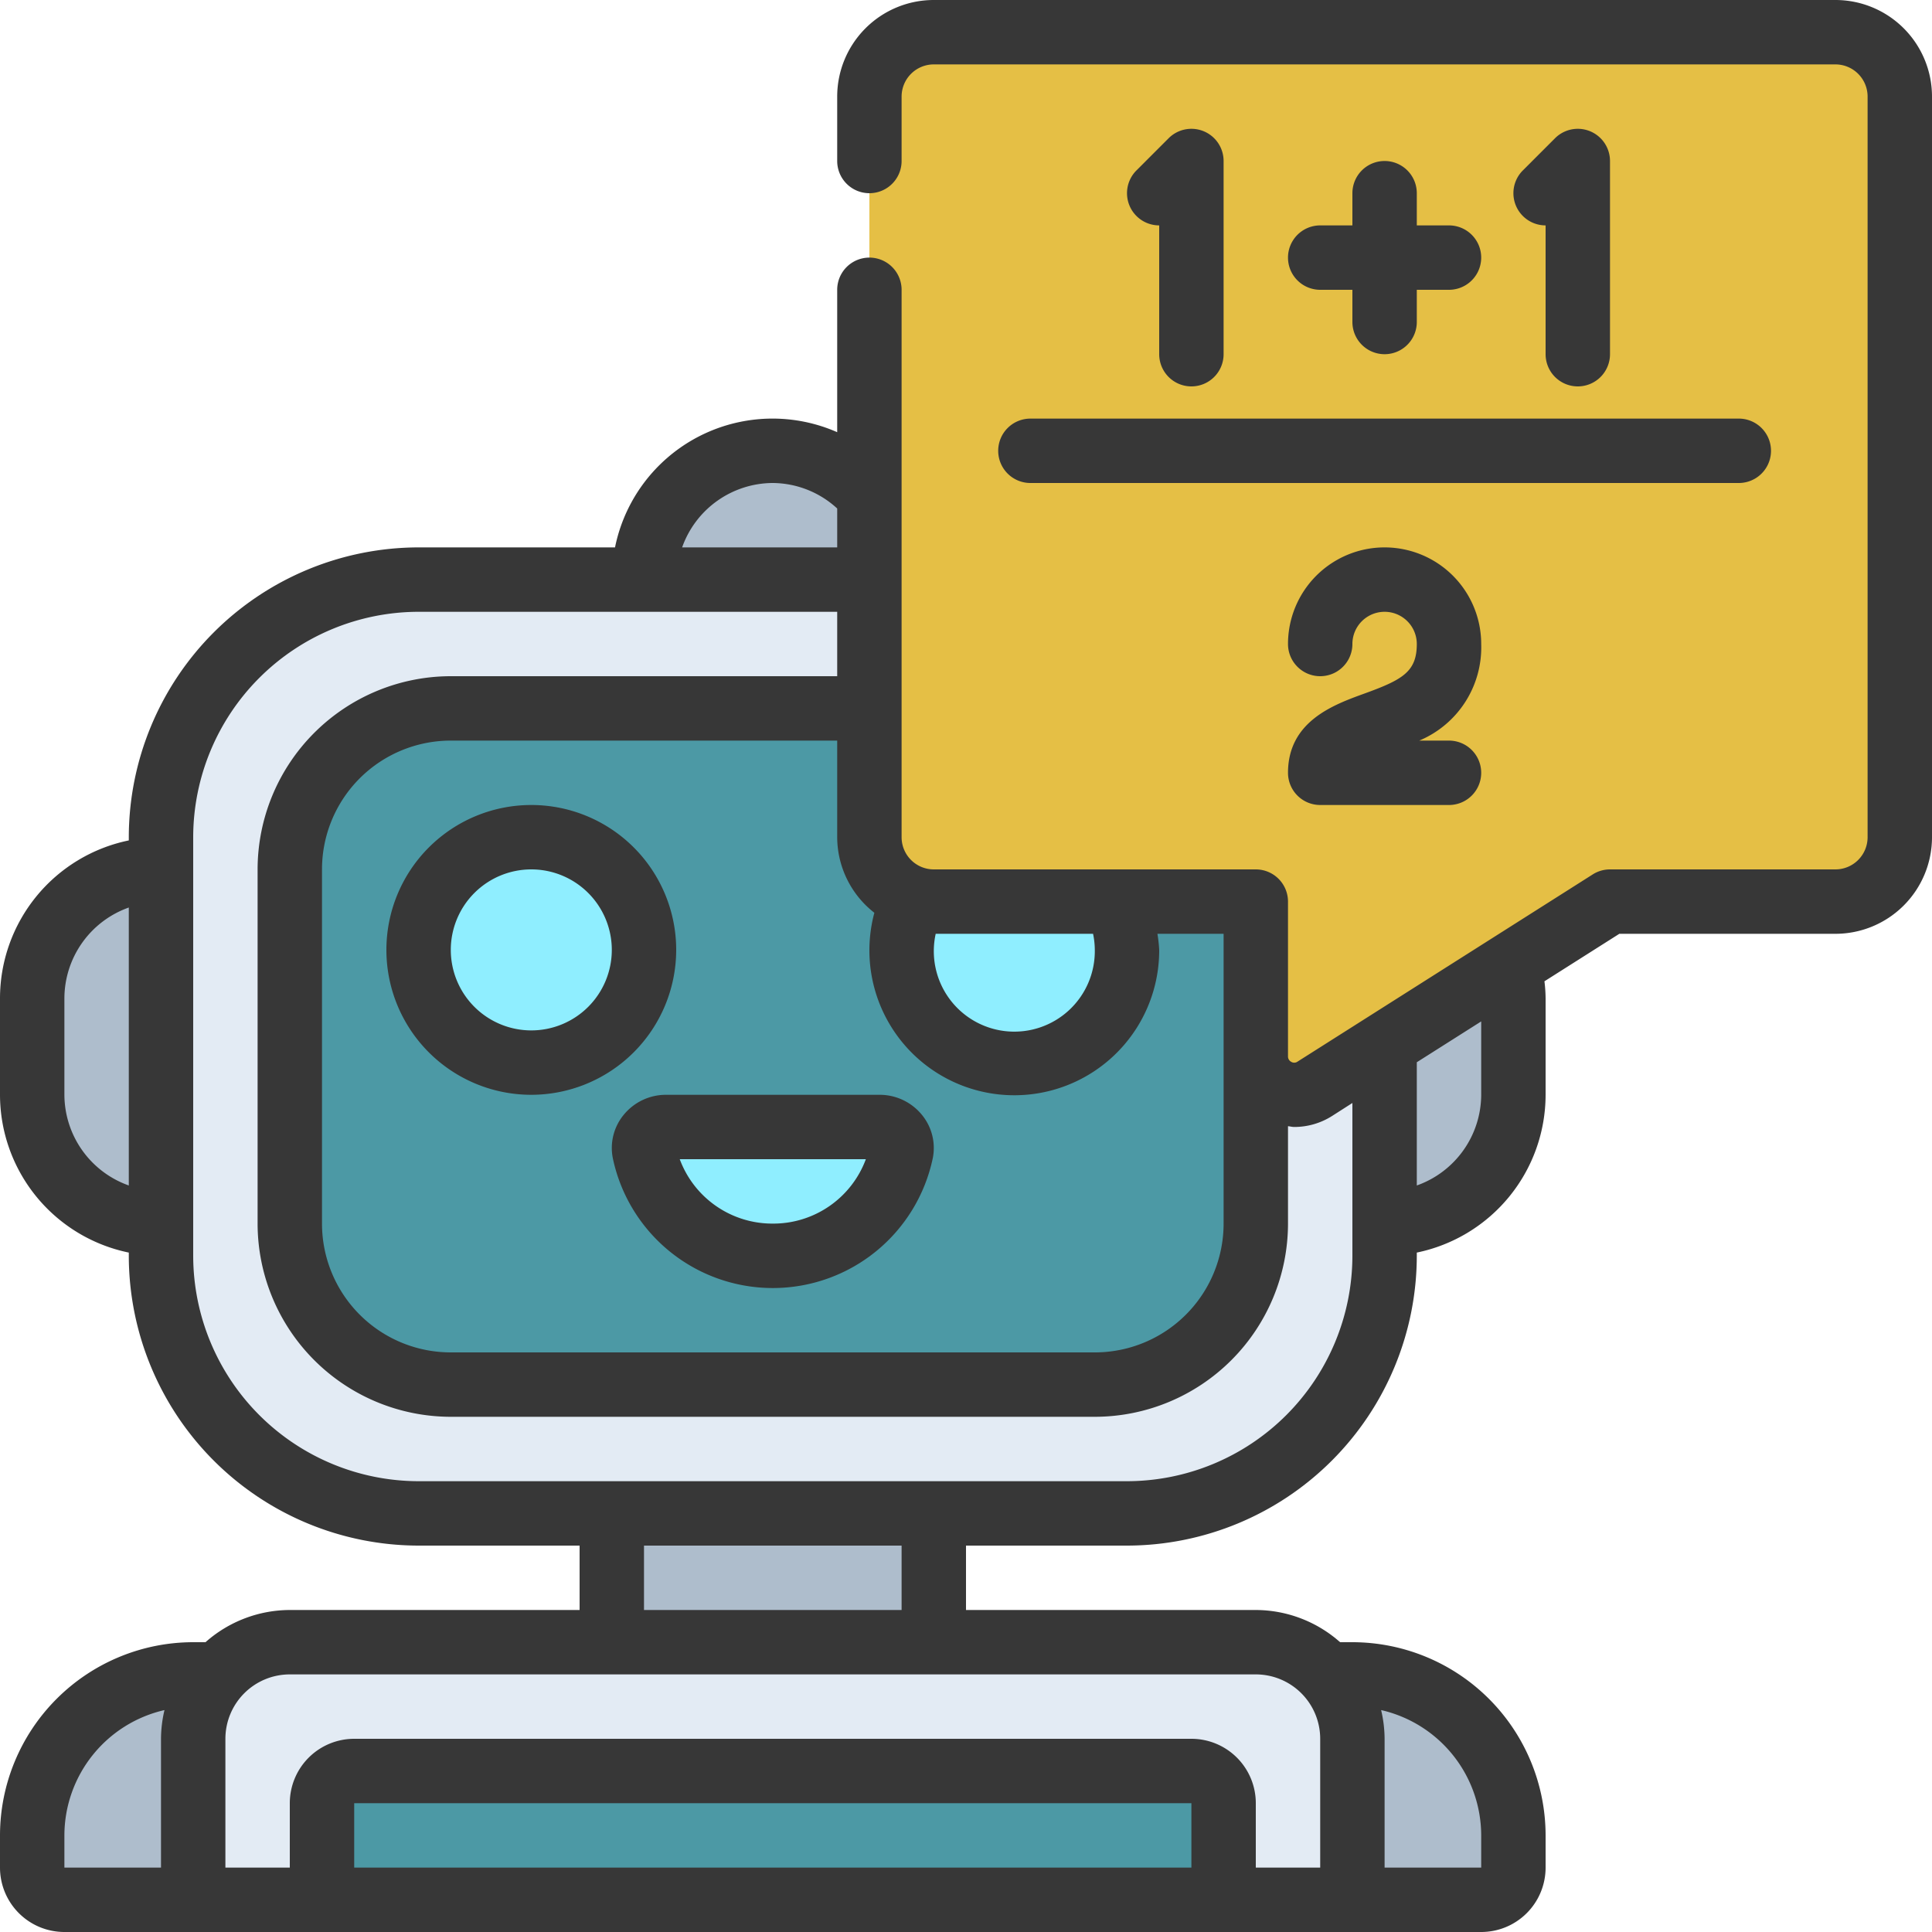
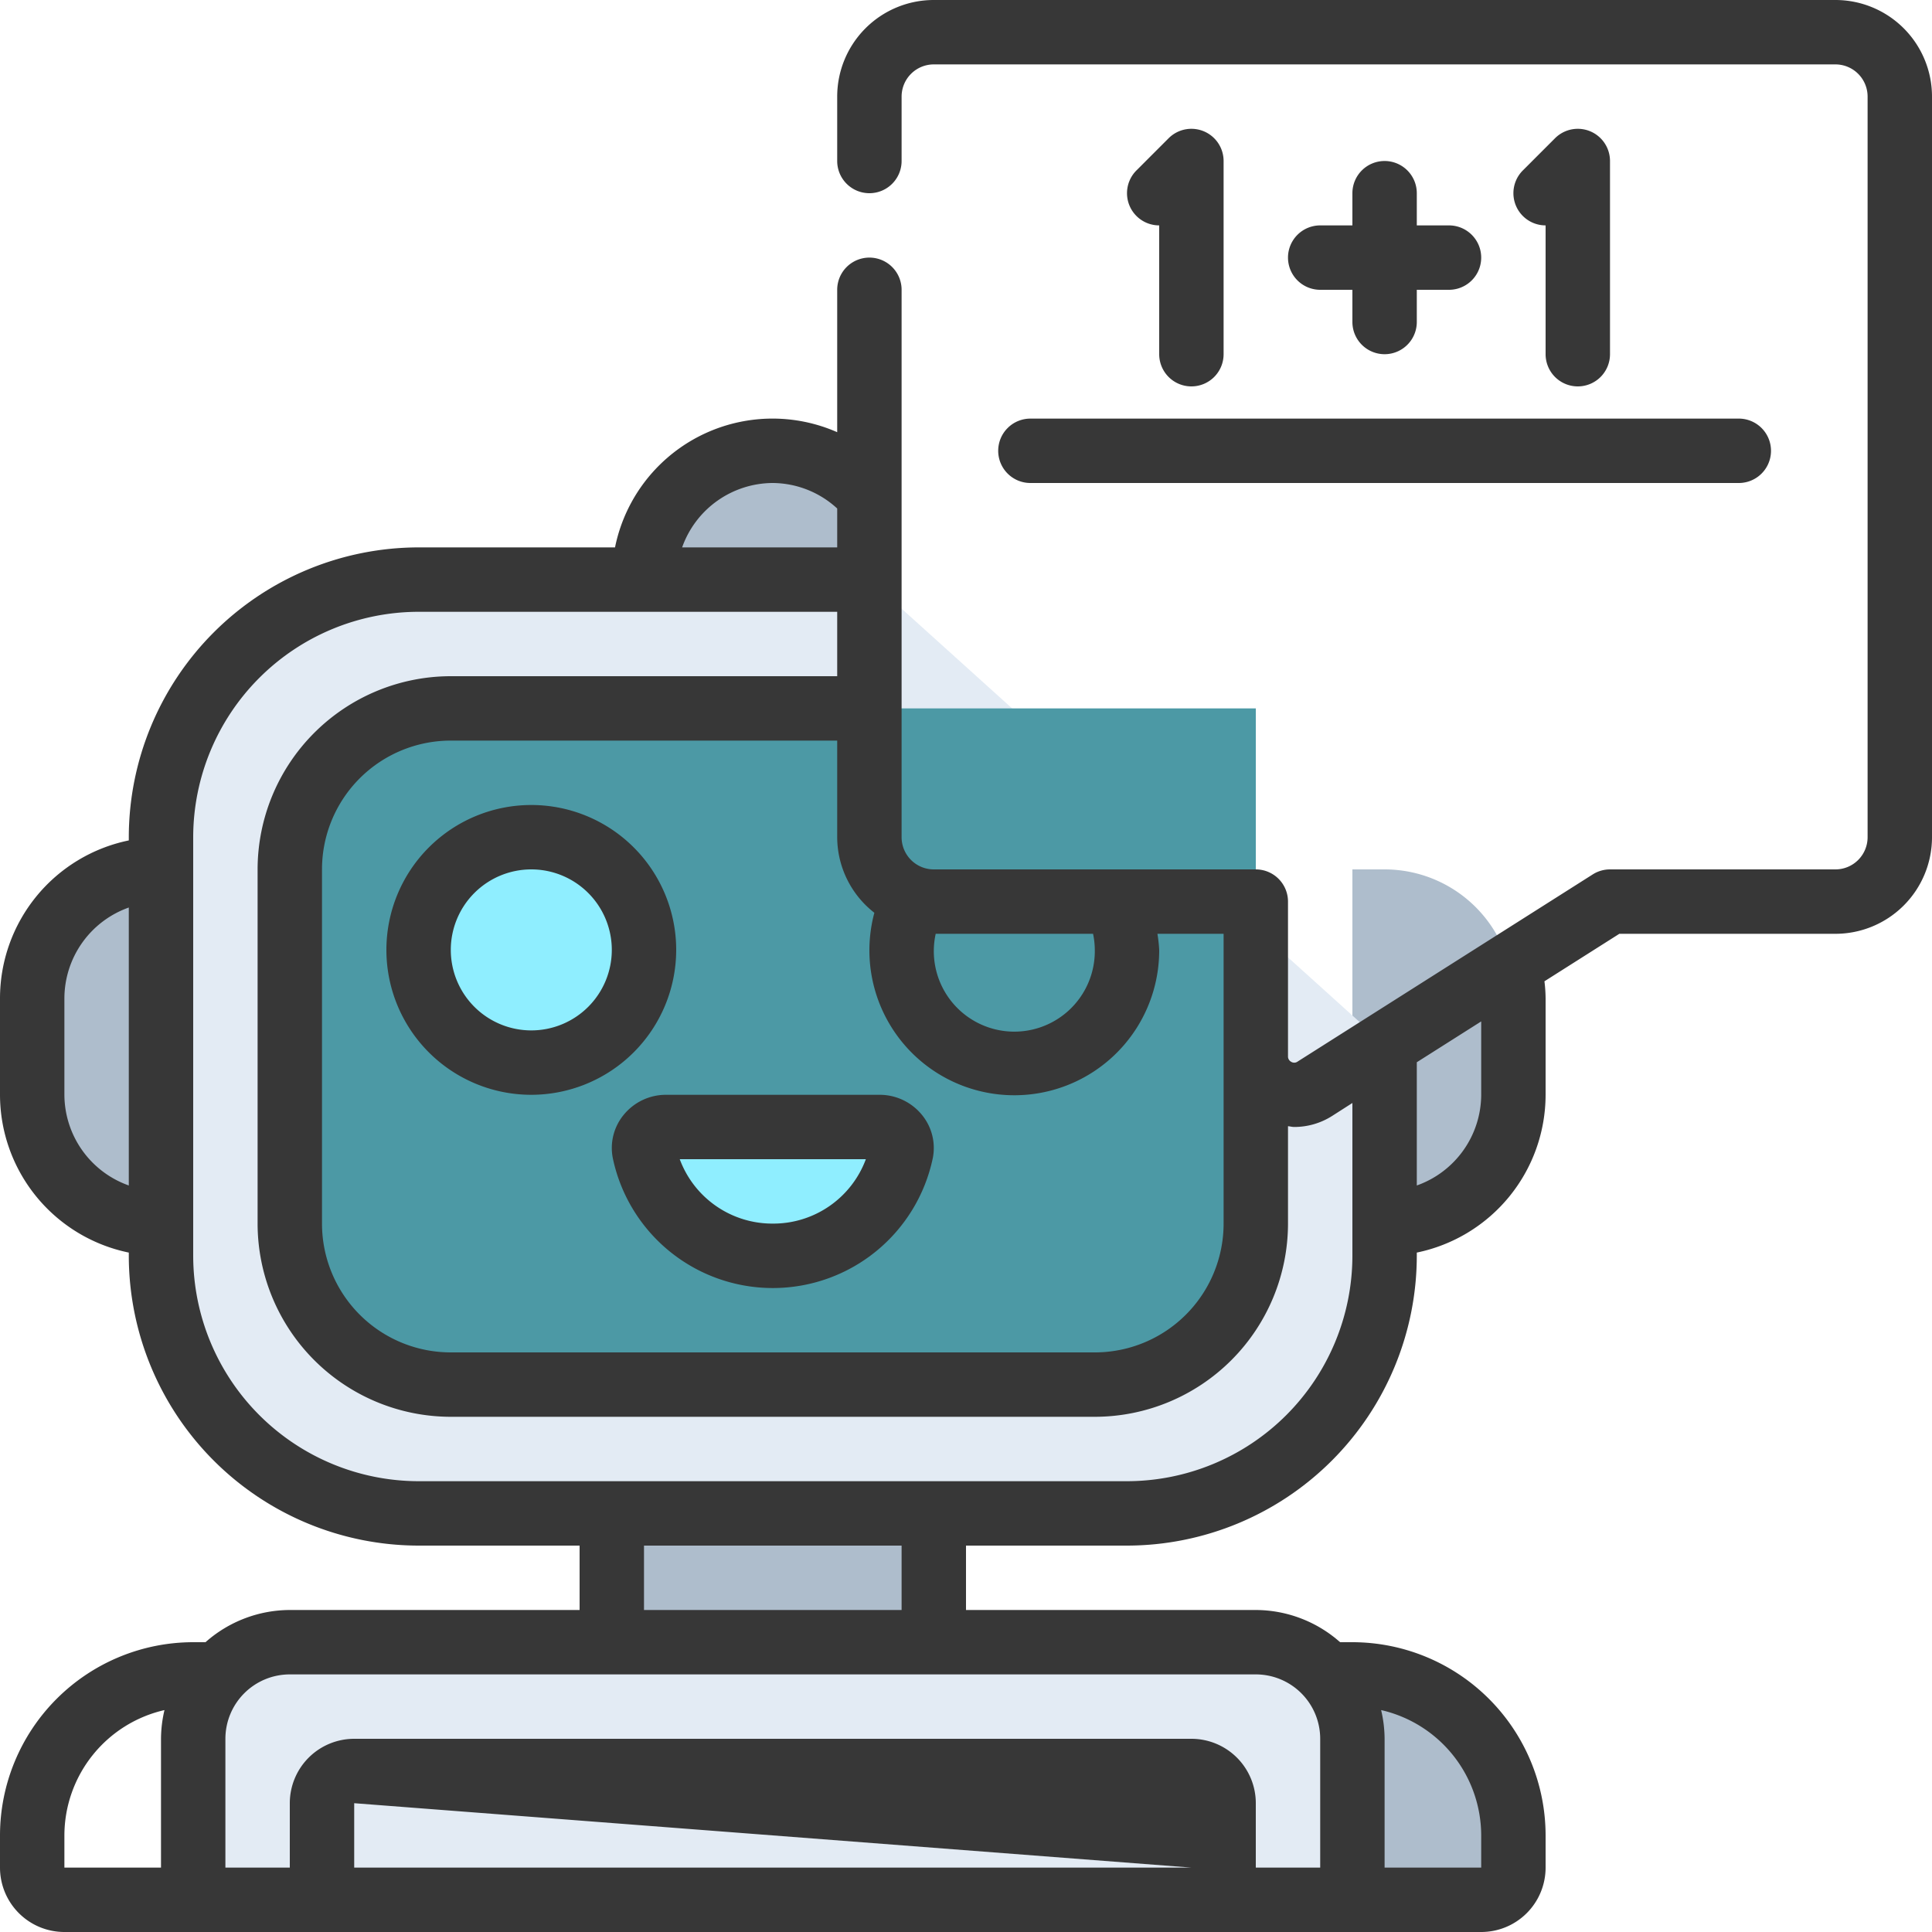
<svg xmlns="http://www.w3.org/2000/svg" width="1024" height="1024" id="Icons" viewBox="0 0 60 60">
-   <path d="m6 59h-4a1 1 0 0 1 -1-1v-1a5 5 0 0 1 5-5h.77z" fill="#aebdcc" />
  <path d="m41.23 52h.77a5 5 0 0 1 5 5v1a1 1 0 0 1 -1 1h-4z" fill="#aebdcc" />
  <path d="m19 46h10v6h-10z" fill="#aebdcc" />
  <path d="m20 18a4 4 0 0 1 7-2.64l1 3.64z" fill="#aebdcc" />
  <path d="m6 27v11h-1a4 4 0 0 1 -4-4v-3a4 4 0 0 1 4-4z" fill="#aebdcc" />
  <path d="m42 27v11h1a4 4 0 0 0 4-4v-3a4 4 0 0 0 -4-4z" fill="#aebdcc" />
  <path d="m43 32.44v6.56a8 8 0 0 1 -8 8h-22a8 8 0 0 1 -8-8v-13a8 8 0 0 1 8-8h14z" fill="#e3ebf4" />
  <path d="m39 22v16a5 5 0 0 1 -5 5h-20a5 5 0 0 1 -5-5v-11a5 5 0 0 1 5-5z" fill="#4c99a5" />
  <circle cx="16.5" cy="29.5" fill="#8feeff" r="3.5" />
-   <circle cx="31.5" cy="29.5" fill="#8feeff" r="3.5" />
  <path d="m27.317 35a.664.664 0 0 1 .671.768 4.076 4.076 0 0 1 -7.976 0 .664.664 0 0 1 .671-.768z" fill="#8feeff" />
  <path d="m9 51h30a3 3 0 0 1 3 3v5a0 0 0 0 1 0 0h-36a0 0 0 0 1 0 0v-5a3 3 0 0 1 3-3z" fill="#e3ebf4" />
-   <path d="m59 3v23a2.006 2.006 0 0 1 -2 2h-7l-9.16 5.81a1.194 1.194 0 0 1 -1.84-1.01v-4.8h-10a2.006 2.006 0 0 1 -2-2v-23a2.006 2.006 0 0 1 2-2h28a2.006 2.006 0 0 1 2 2z" fill="#e5bf45" />
-   <path d="m38 59v-3a1 1 0 0 0 -1-1h-26a1 1 0 0 0 -1 1v3z" fill="#4c99a5" />
  <g fill="#373737">
    <path d="m21 29.5a4.5 4.5 0 1 0 -4.5 4.5 4.505 4.505 0 0 0 4.5-4.5zm-4.5 2.5a2.5 2.5 0 1 1 2.5-2.5 2.5 2.5 0 0 1 -2.5 2.5z" />
    <path d="m27.317 34h-6.634a1.692 1.692 0 0 0 -1.31.618 1.62 1.62 0 0 0 -.343 1.343 5.077 5.077 0 0 0 9.94 0 1.62 1.62 0 0 0 -.343-1.343 1.692 1.692 0 0 0 -1.31-.618zm-3.317 4a3.066 3.066 0 0 1 -2.89-2h5.78a3.066 3.066 0 0 1 -2.89 2z" />
-     <path d="m2 60h44a2 2 0 0 0 2-2v-1a6.006 6.006 0 0 0 -6-6h-.382a3.962 3.962 0 0 0 -2.618-1h-9v-2h5a9.01 9.01 0 0 0 9-9v-.1a5.009 5.009 0 0 0 4-4.9v-3a4.614 4.614 0 0 0 -.036-.525l2.326-1.475h6.71a3 3 0 0 0 3-3v-23a3 3 0 0 0 -3-3h-28a3 3 0 0 0 -3 3v2a1 1 0 0 0 2 0v-2a1 1 0 0 1 1-1h28a1 1 0 0 1 1 1v23a1 1 0 0 1 -1 1h-7a1 1 0 0 0 -.535.155l-9.165 5.812a.178.178 0 0 1 -.2.009.187.187 0 0 1 -.1-.176v-4.8a1 1 0 0 0 -1-1h-10a1 1 0 0 1 -1-1v-17a1 1 0 0 0 -2 0v4.422a4.99 4.99 0 0 0 -6.9 3.578h-6.1a9.01 9.01 0 0 0 -9 9v.1a5.009 5.009 0 0 0 -4 4.9v3a5.009 5.009 0 0 0 4 4.9v.1a9.01 9.01 0 0 0 9 9h5v2h-9a3.962 3.962 0 0 0 -2.618 1h-.382a6.006 6.006 0 0 0 -6 6v1a2 2 0 0 0 2 2zm35-2h-26v-2h26zm9-1v1h-3v-4a3.974 3.974 0 0 0 -.108-.892 4 4 0 0 1 3.108 3.892zm0-23a3 3 0 0 1 -2 2.816v-3.827l2-1.268zm-8-2v6a4 4 0 0 1 -4 4h-20a4 4 0 0 1 -4-4v-11a4 4 0 0 1 4-4h12v3a2.985 2.985 0 0 0 1.154 2.347 4.5 4.5 0 1 0 8.846 1.153 4.6 4.6 0 0 0 -.055-.5h2.055zm-4-2.5a2.5 2.5 0 1 1 -4.941-.5h4.887a2.494 2.494 0 0 1 .054.5zm-10-14.5a2.982 2.982 0 0 1 2 .792v1.208h-4.816a3 3 0 0 1 2.816-2zm-22 19v-3a3 3 0 0 1 2-2.816v8.632a3 3 0 0 1 -2-2.816zm4 5v-13a7.008 7.008 0 0 1 7-7h13v2h-12a6.006 6.006 0 0 0 -6 6v11a6.006 6.006 0 0 0 6 6h20a6.006 6.006 0 0 0 6-6v-3.025c.065.006.128.024.193.024a2.189 2.189 0 0 0 1.182-.345l.625-.4v4.746a7.009 7.009 0 0 1 -7 7h-22a7.009 7.009 0 0 1 -7-7zm14 9h8v2h-8zm-13 6a2 2 0 0 1 2-2h30a2 2 0 0 1 2 2v4h-2v-2a2 2 0 0 0 -2-2h-26a2 2 0 0 0 -2 2v2h-2zm-5 3a4 4 0 0 1 3.108-3.892 3.974 3.974 0 0 0 -.108.892v4h-3z" />
+     <path d="m2 60h44a2 2 0 0 0 2-2v-1a6.006 6.006 0 0 0 -6-6h-.382a3.962 3.962 0 0 0 -2.618-1h-9v-2h5a9.01 9.01 0 0 0 9-9v-.1a5.009 5.009 0 0 0 4-4.9v-3a4.614 4.614 0 0 0 -.036-.525l2.326-1.475h6.71a3 3 0 0 0 3-3v-23a3 3 0 0 0 -3-3h-28a3 3 0 0 0 -3 3v2a1 1 0 0 0 2 0v-2a1 1 0 0 1 1-1h28a1 1 0 0 1 1 1v23a1 1 0 0 1 -1 1h-7a1 1 0 0 0 -.535.155l-9.165 5.812a.178.178 0 0 1 -.2.009.187.187 0 0 1 -.1-.176v-4.8a1 1 0 0 0 -1-1h-10a1 1 0 0 1 -1-1v-17a1 1 0 0 0 -2 0v4.422a4.99 4.99 0 0 0 -6.9 3.578h-6.1a9.01 9.01 0 0 0 -9 9v.1a5.009 5.009 0 0 0 -4 4.9v3a5.009 5.009 0 0 0 4 4.9v.1a9.01 9.01 0 0 0 9 9h5v2h-9a3.962 3.962 0 0 0 -2.618 1h-.382a6.006 6.006 0 0 0 -6 6v1a2 2 0 0 0 2 2zm35-2h-26v-2zm9-1v1h-3v-4a3.974 3.974 0 0 0 -.108-.892 4 4 0 0 1 3.108 3.892zm0-23a3 3 0 0 1 -2 2.816v-3.827l2-1.268zm-8-2v6a4 4 0 0 1 -4 4h-20a4 4 0 0 1 -4-4v-11a4 4 0 0 1 4-4h12v3a2.985 2.985 0 0 0 1.154 2.347 4.5 4.5 0 1 0 8.846 1.153 4.6 4.6 0 0 0 -.055-.5h2.055zm-4-2.5a2.5 2.5 0 1 1 -4.941-.5h4.887a2.494 2.494 0 0 1 .054.5zm-10-14.5a2.982 2.982 0 0 1 2 .792v1.208h-4.816a3 3 0 0 1 2.816-2zm-22 19v-3a3 3 0 0 1 2-2.816v8.632a3 3 0 0 1 -2-2.816zm4 5v-13a7.008 7.008 0 0 1 7-7h13v2h-12a6.006 6.006 0 0 0 -6 6v11a6.006 6.006 0 0 0 6 6h20a6.006 6.006 0 0 0 6-6v-3.025c.065.006.128.024.193.024a2.189 2.189 0 0 0 1.182-.345l.625-.4v4.746a7.009 7.009 0 0 1 -7 7h-22a7.009 7.009 0 0 1 -7-7zm14 9h8v2h-8zm-13 6a2 2 0 0 1 2-2h30a2 2 0 0 1 2 2v4h-2v-2a2 2 0 0 0 -2-2h-26a2 2 0 0 0 -2 2v2h-2zm-5 3a4 4 0 0 1 3.108-3.892 3.974 3.974 0 0 0 -.108.892v4h-3z" />
    <path d="m37 12a1 1 0 0 0 1-1v-6a1 1 0 0 0 -1.707-.707l-1 1a1 1 0 0 0 .707 1.707v4a1 1 0 0 0 1 1z" />
    <path d="m49 12a1 1 0 0 0 1-1v-6a1 1 0 0 0 -1.707-.707l-1 1a1 1 0 0 0 .707 1.707v4a1 1 0 0 0 1 1z" />
    <path d="m43 5a1 1 0 0 0 -1 1v1h-1a1 1 0 0 0 0 2h1v1a1 1 0 0 0 2 0v-1h1a1 1 0 0 0 0-2h-1v-1a1 1 0 0 0 -1-1z" />
    <path d="m31 14a1 1 0 0 0 1 1h22a1 1 0 0 0 0-2h-22a1 1 0 0 0 -1 1z" />
-     <path d="m46 20a3 3 0 0 0 -6 0 1 1 0 0 0 2 0 1 1 0 0 1 2 0c0 .868-.45 1.113-1.643 1.545-.938.341-2.357.855-2.357 2.455a1 1 0 0 0 1 1h4a1 1 0 0 0 0-2h-.924a3.137 3.137 0 0 0 1.924-3z" />
  </g>
</svg>